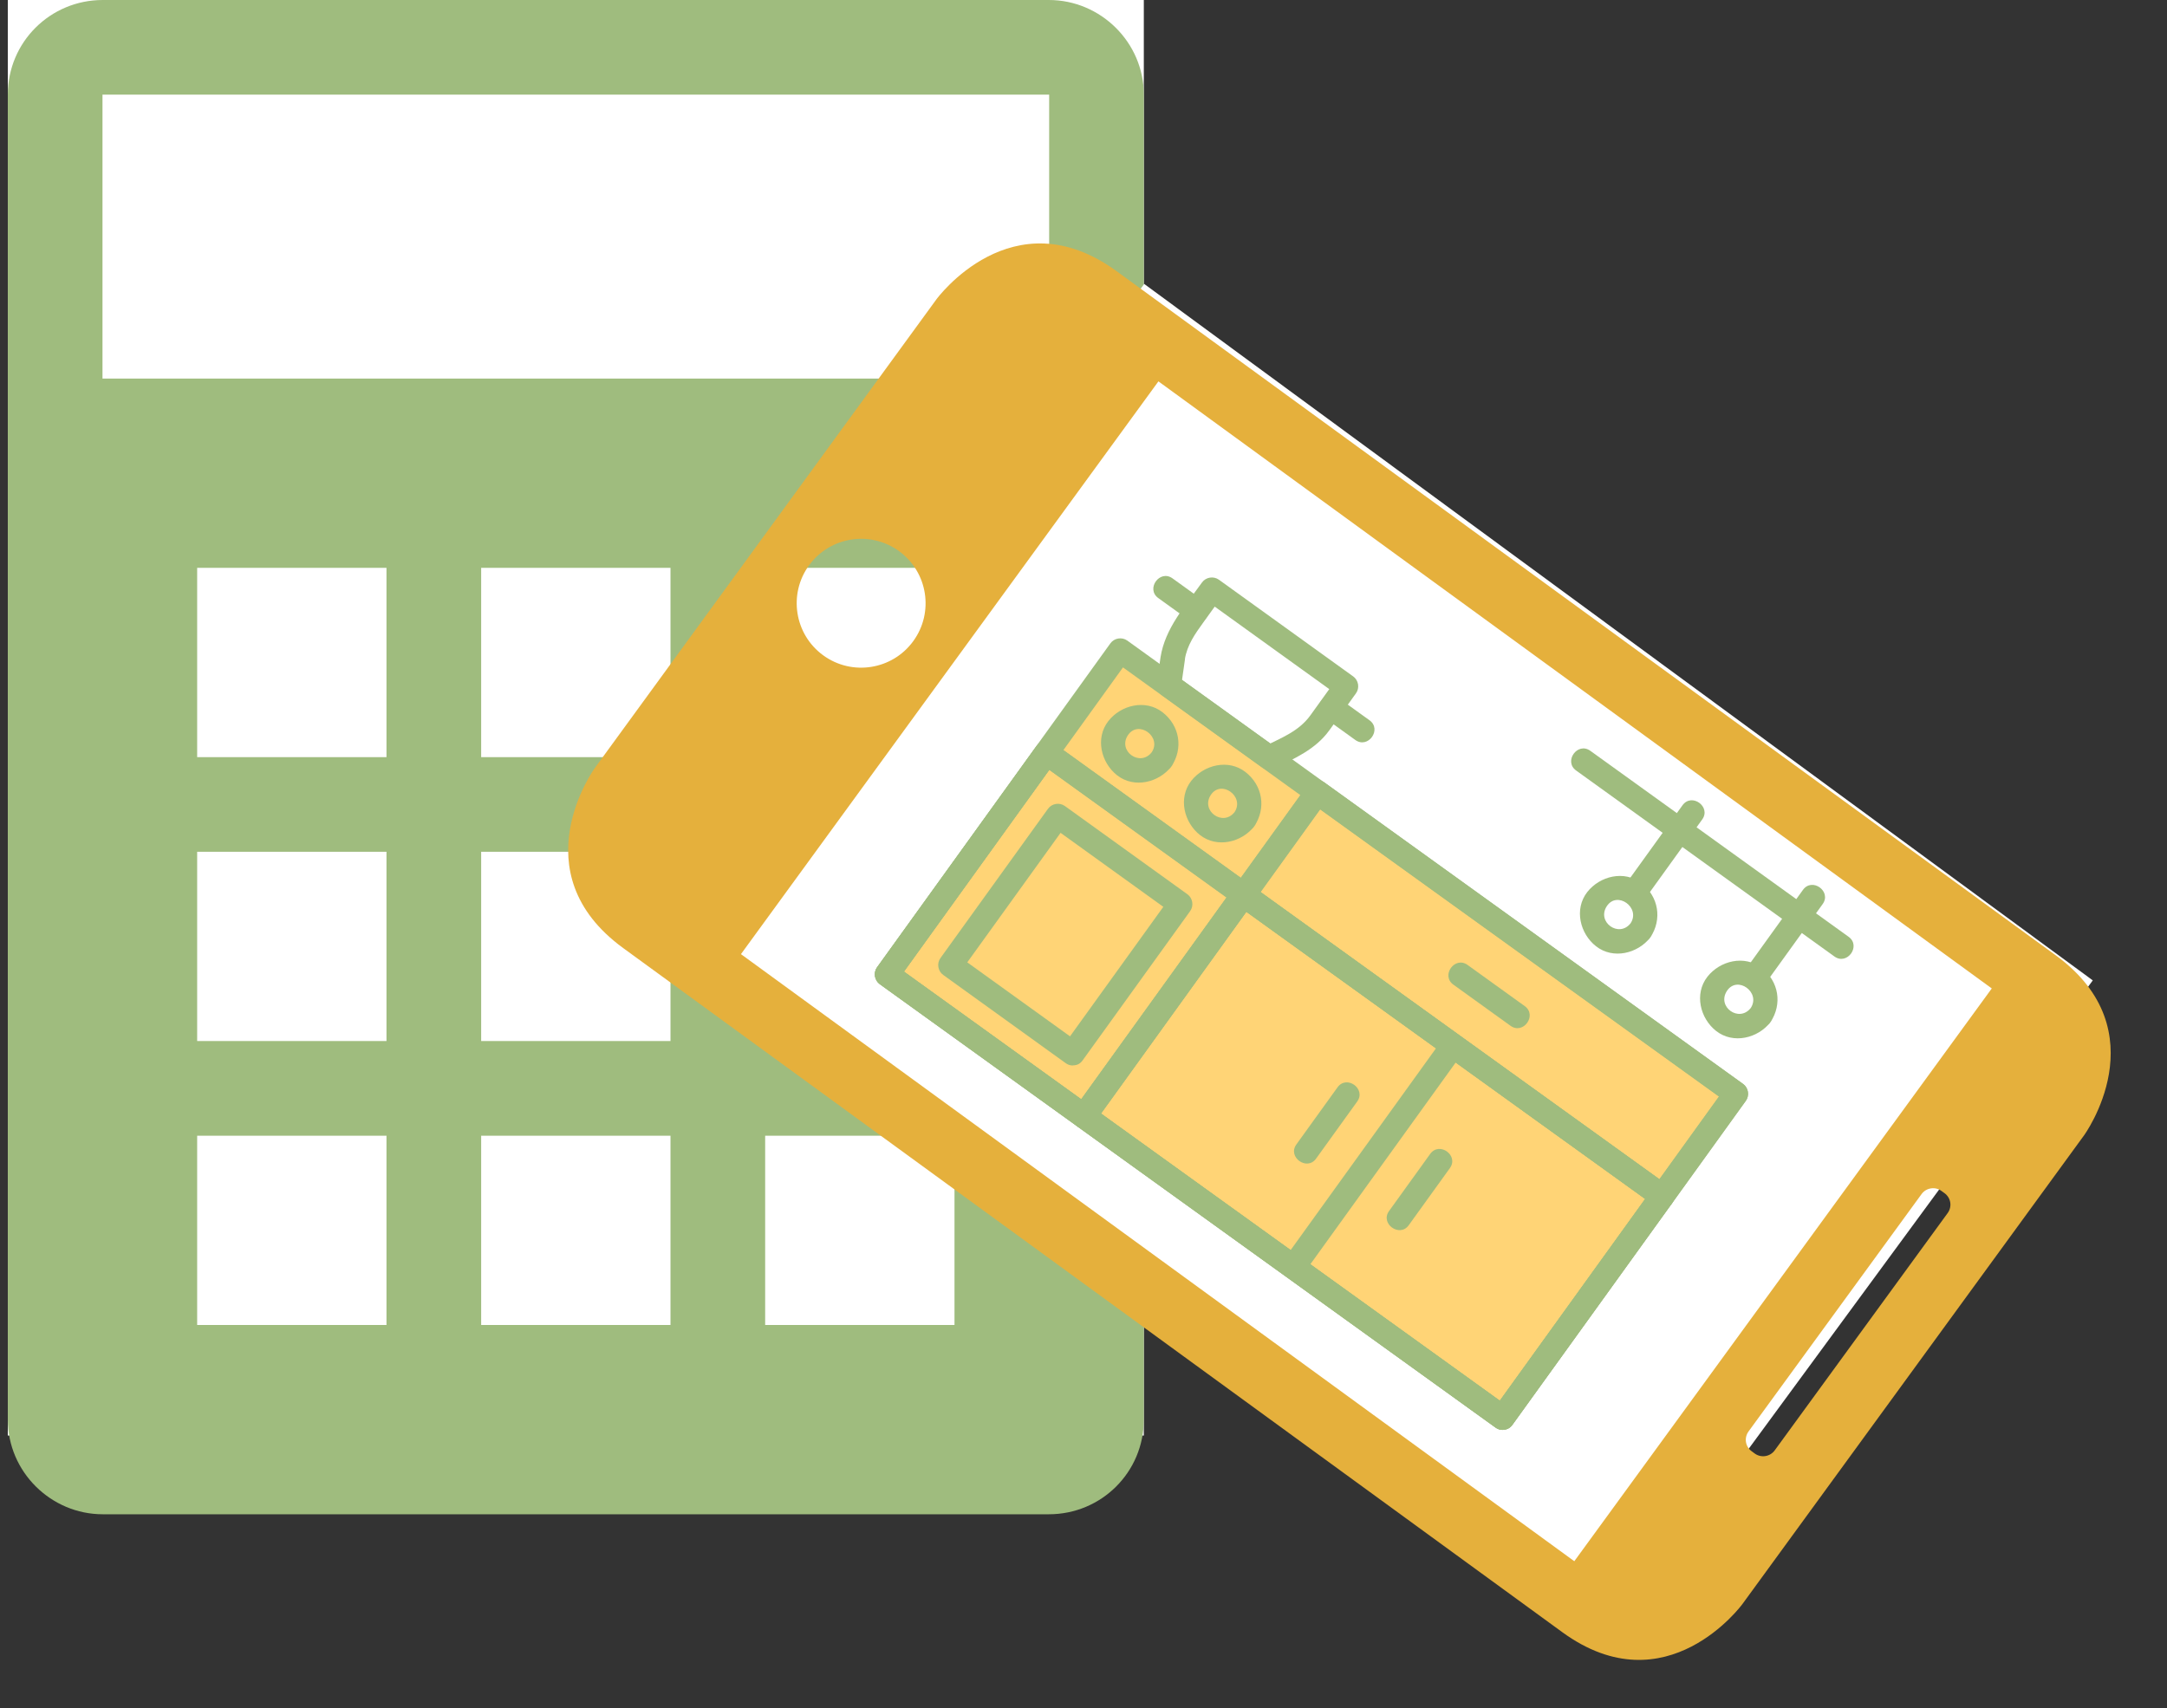
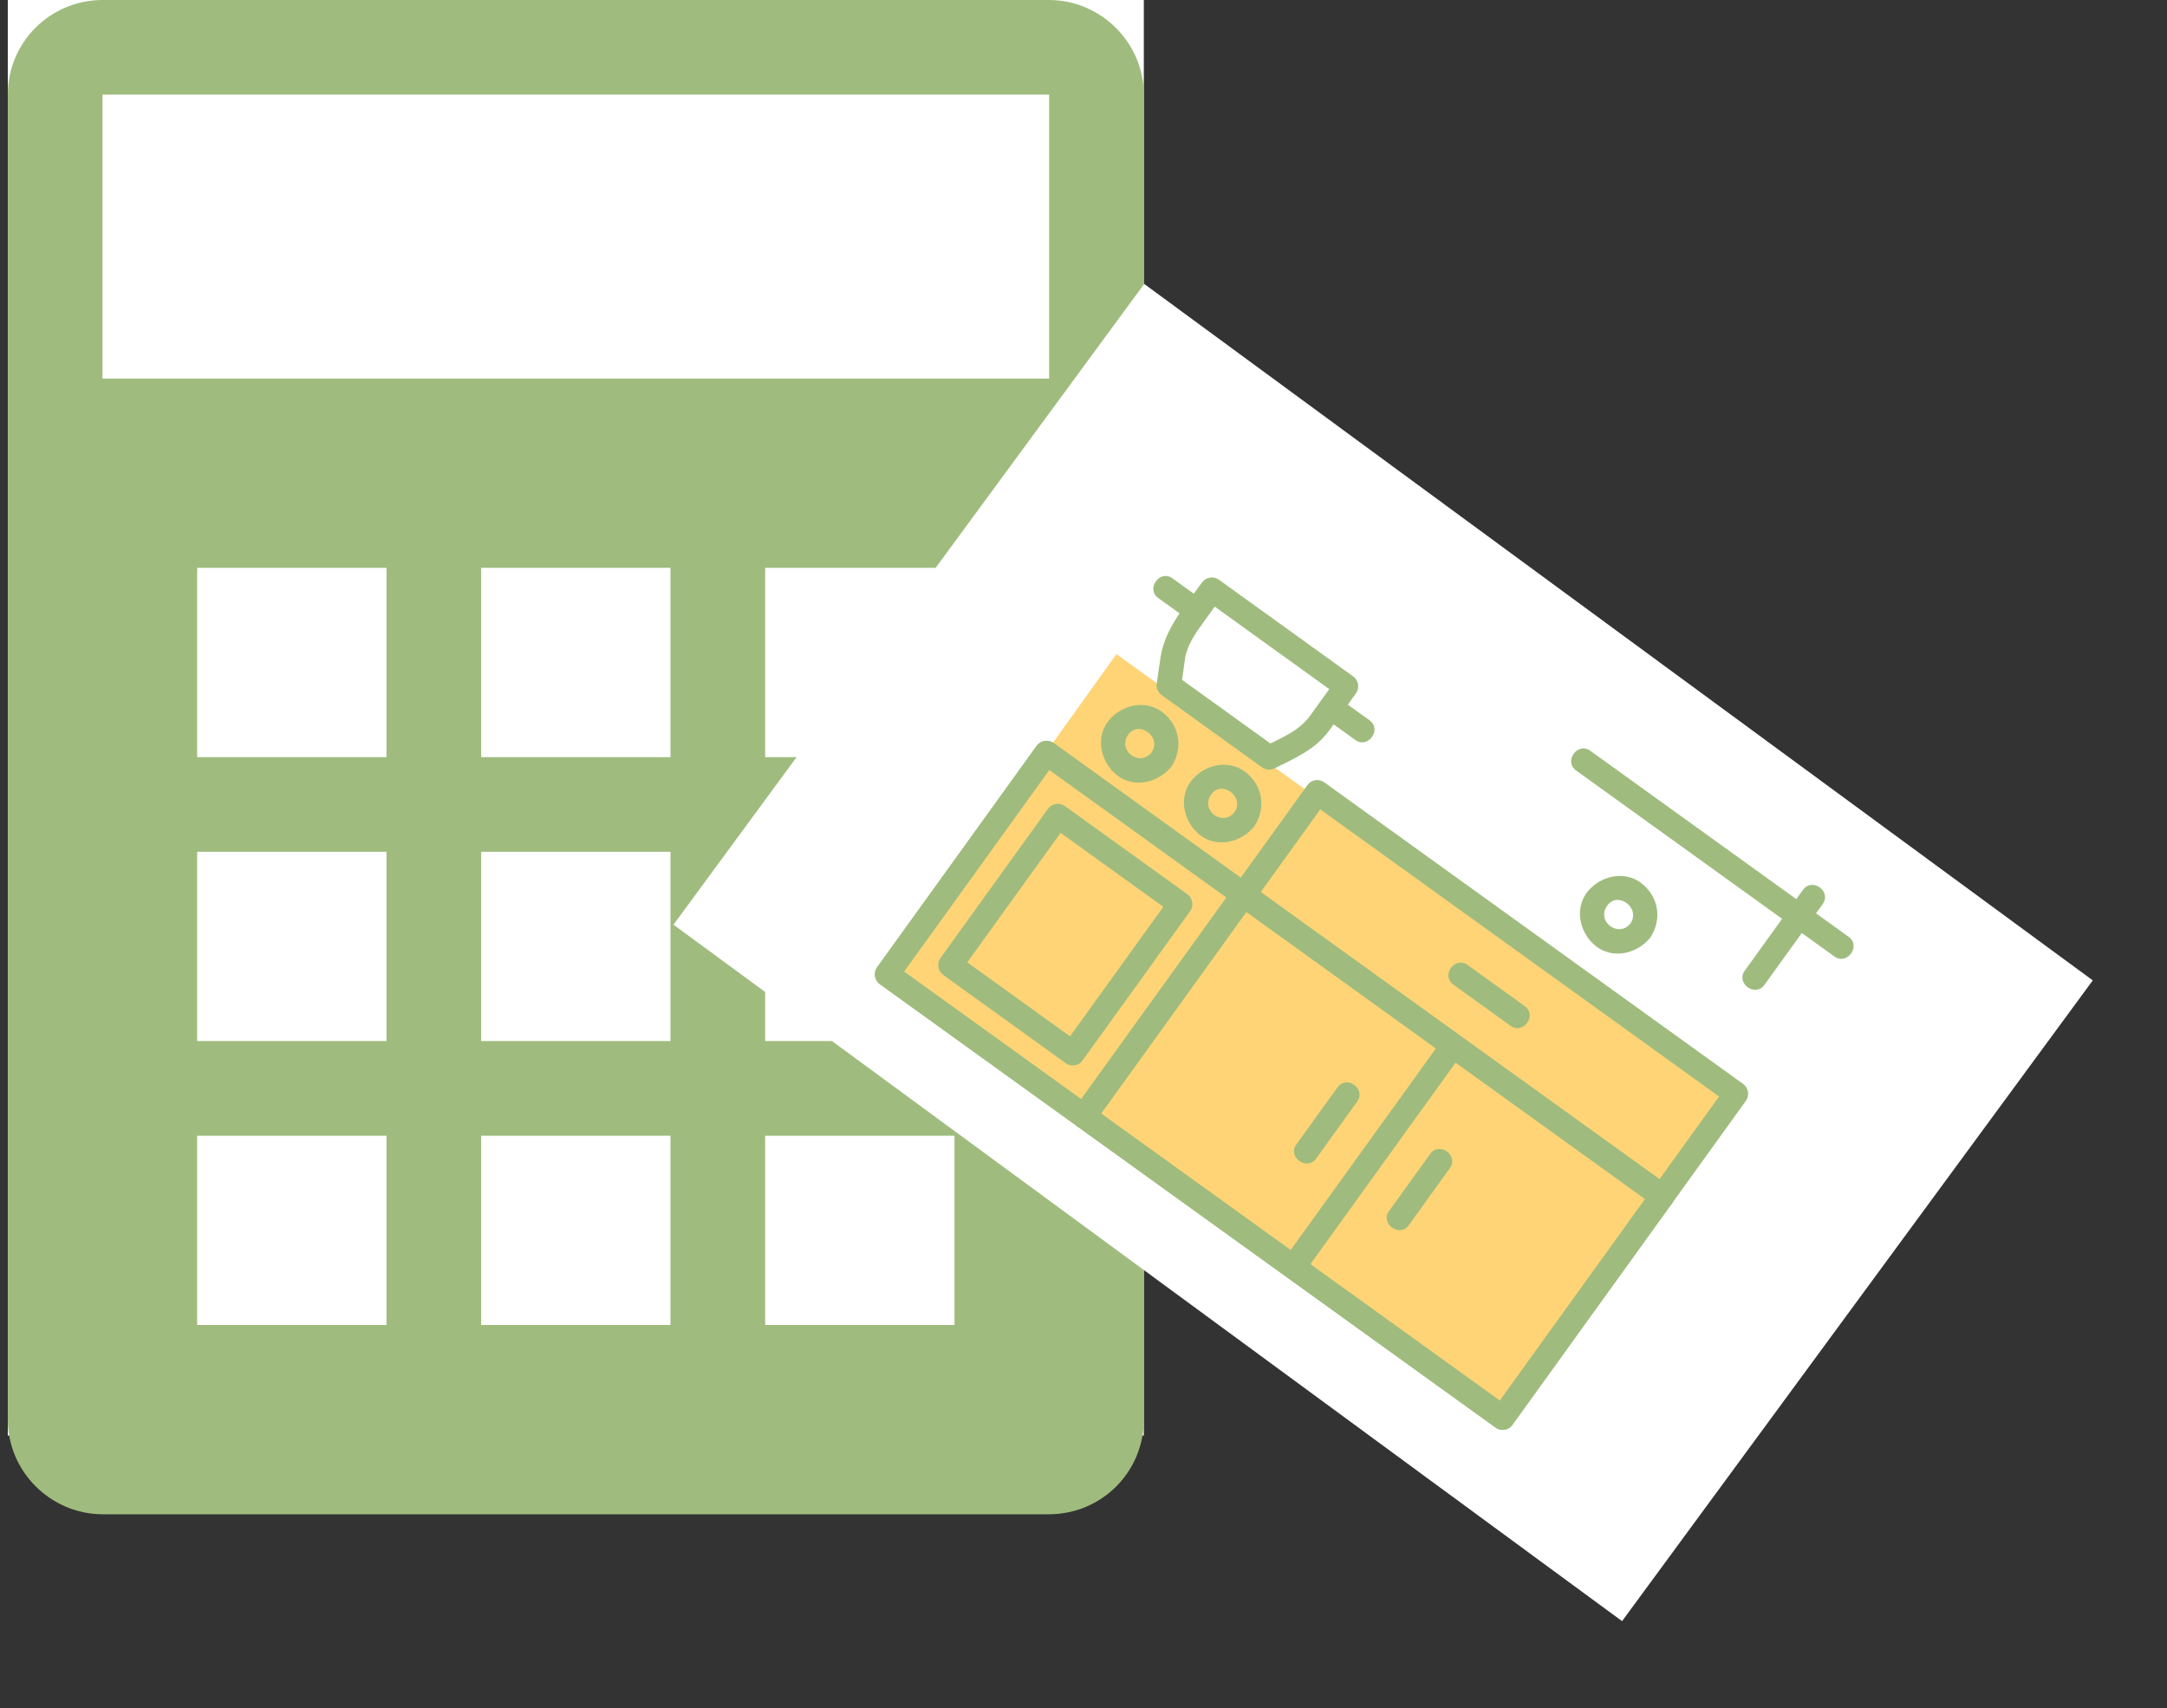
<svg xmlns="http://www.w3.org/2000/svg" width="156" height="123" viewBox="0 0 156 123" fill="none">
  <rect x="0" y="0" width="156" height="123" fill="#333333" stroke="none" />
  <rect x="0.562" width="81.78" height="103.37" fill="white" />
  <path d="M75.507 0H7.398C3.622 0 0.562 3.026 0.562 6.822V102.219C0.562 105.987 3.67 109.04 7.398 109.04H75.507C79.283 109.04 82.343 106.015 82.343 102.219V6.822C82.343 3.053 79.235 0 75.507 0ZM27.823 95.41H14.193V81.78H27.823V95.41ZM27.823 74.965H14.193V61.335H27.823V74.965ZM27.823 54.52H14.193V40.89H27.823V54.52ZM48.268 95.41H34.638V81.78H48.268V95.41ZM48.268 74.965H34.638V61.335H48.268V74.965ZM48.268 54.52H34.638V40.89H48.268V54.52ZM68.713 95.41H55.083V81.78H68.713V95.41ZM68.713 74.965H55.083V61.335H68.713V74.965ZM68.713 54.52H55.083V40.89H68.713V54.52ZM75.528 27.26H7.378V6.815H75.528V27.26Z" fill="#9FBC7E" />
  <rect x="48.484" y="66.585" width="57.246" height="84.724" transform="rotate(-53.706 48.484 66.585)" fill="white" />
  <rect x="80.367" y="47.105" width="54.969" height="28.336" transform="rotate(35.612 80.367 47.105)" fill="#FFD476" />
-   <path d="M108.677 101.374C105.773 99.283 102.86 97.185 99.956 95.093C93.96 90.774 87.954 86.449 81.957 82.13C76.945 78.519 71.942 74.916 66.929 71.305C66.068 70.686 65.207 70.066 64.356 69.453C64.422 69.859 64.488 70.266 64.555 70.673C67.695 66.313 70.835 61.953 73.976 57.592C76.435 54.178 78.894 50.764 81.353 47.349C80.946 47.416 80.54 47.482 80.133 47.548C83.037 49.639 85.95 51.737 88.853 53.828C94.85 58.147 100.855 62.473 106.852 66.792C111.865 70.402 116.868 74.006 121.881 77.616C122.741 78.236 123.602 78.856 124.453 79.469C124.387 79.062 124.321 78.656 124.255 78.249C121.115 82.609 117.974 86.969 114.834 91.329C112.375 94.744 109.915 98.158 107.456 101.572C106.796 102.49 108.214 103.512 108.875 102.594C112.015 98.234 115.156 93.874 118.296 89.514C120.755 86.099 123.214 82.685 125.674 79.271C125.953 78.883 125.863 78.33 125.475 78.05C122.572 75.959 119.658 73.861 116.755 71.77C110.758 67.451 104.753 63.125 98.756 58.806C93.743 55.196 88.74 51.592 83.727 47.982C82.867 47.362 82.006 46.742 81.155 46.129C80.767 45.85 80.214 45.94 79.934 46.328C76.794 50.688 73.654 55.048 70.513 59.408C68.054 62.822 65.595 66.237 63.136 69.651C62.856 70.039 62.947 70.592 63.334 70.871C66.238 72.963 69.151 75.061 72.055 77.152C78.051 81.471 84.057 85.797 90.053 90.115C95.066 93.726 100.069 97.329 105.082 100.94C105.943 101.56 106.804 102.18 107.655 102.793C108.572 103.453 109.594 102.035 108.677 101.374Z" fill="#9FBC7E" />
  <path d="M108.685 101.374C105.782 99.282 102.869 97.184 99.965 95.093C93.969 90.774 87.963 86.448 81.966 82.13C76.954 78.519 71.95 74.916 66.937 71.305C66.077 70.685 65.216 70.065 64.365 69.452C64.431 69.859 64.497 70.266 64.563 70.673C67.956 65.963 71.355 61.243 74.747 56.533C75.183 55.928 75.612 55.332 76.048 54.726C75.642 54.792 75.235 54.859 74.828 54.925C77.732 57.016 80.645 59.114 83.549 61.206C89.545 65.524 95.551 69.85 101.547 74.169C106.56 77.779 111.563 81.383 116.576 84.993C117.437 85.613 118.297 86.233 119.149 86.846C119.082 86.439 119.016 86.033 118.95 85.626C115.558 90.336 112.159 95.055 108.766 99.766C108.33 100.371 107.901 100.967 107.465 101.572C106.804 102.49 108.223 103.511 108.884 102.594C112.276 97.884 115.675 93.164 119.068 88.454C119.504 87.849 119.933 87.253 120.369 86.648C120.648 86.26 120.558 85.707 120.17 85.427C117.267 83.336 114.354 81.238 111.45 79.147C105.454 74.828 99.448 70.502 93.451 66.183C88.439 62.573 83.435 58.969 78.423 55.359C77.562 54.739 76.701 54.119 75.85 53.506C75.462 53.227 74.909 53.317 74.63 53.705C71.237 58.415 67.838 63.134 64.446 67.844C64.01 68.45 63.581 69.045 63.145 69.651C62.865 70.038 62.955 70.592 63.343 70.871C66.247 72.962 69.16 75.06 72.063 77.152C78.06 81.471 84.066 85.796 90.062 90.115C95.075 93.725 100.078 97.329 105.091 100.939C105.952 101.559 106.812 102.179 107.663 102.792C108.581 103.453 109.603 102.034 108.685 101.374Z" fill="#9FBC7E" />
  <path d="M94.137 56.544C90.997 60.904 87.856 65.264 84.716 69.624C82.257 73.038 79.798 76.453 77.339 79.867C76.678 80.784 78.097 81.806 78.757 80.889C81.898 76.529 85.038 72.169 88.178 67.808C90.638 64.394 93.097 60.98 95.556 57.565C96.217 56.648 94.798 55.626 94.137 56.544Z" fill="#9FBC7E" />
  <path d="M108.68 101.374C104.877 98.636 101.075 95.897 97.264 93.152C91.74 89.174 86.207 85.189 80.684 81.211C79.965 80.693 79.255 80.182 78.537 79.664C78.603 80.071 78.669 80.478 78.735 80.885C82.128 76.174 85.527 71.455 88.919 66.745C89.355 66.139 89.784 65.543 90.22 64.938C89.814 65.004 89.407 65.07 89 65.137C92.802 67.875 96.604 70.614 100.416 73.359C105.939 77.337 111.472 81.322 116.996 85.3C117.715 85.818 118.424 86.329 119.143 86.847C119.077 86.44 119.011 86.033 118.944 85.626C115.552 90.337 112.153 95.056 108.76 99.766C108.324 100.372 107.895 100.967 107.459 101.573C106.799 102.49 108.217 103.512 108.878 102.595C112.27 97.884 115.67 93.165 119.062 88.455C119.498 87.849 119.927 87.254 120.363 86.648C120.642 86.26 120.552 85.707 120.165 85.428C116.363 82.689 112.56 79.951 108.749 77.206C103.225 73.228 97.692 69.243 92.169 65.264C91.45 64.747 90.741 64.236 90.022 63.718C89.634 63.439 89.081 63.529 88.802 63.916C85.409 68.626 82.01 73.346 78.618 78.056C78.182 78.662 77.752 79.257 77.316 79.863C77.037 80.251 77.127 80.804 77.515 81.083C81.317 83.821 85.119 86.56 88.931 89.305C94.454 93.283 99.987 97.268 105.511 101.247C106.23 101.764 106.939 102.275 107.658 102.793C108.575 103.454 109.597 102.035 108.68 101.374Z" fill="#9FBC7E" />
  <path d="M103.887 74.777C100.495 79.487 97.096 84.207 93.703 88.917C93.267 89.522 92.838 90.118 92.402 90.723C91.741 91.641 93.16 92.662 93.821 91.745C97.213 87.035 100.612 82.315 104.005 77.605C104.441 77 104.87 76.404 105.306 75.799C105.967 74.881 104.548 73.859 103.887 74.777Z" fill="#9FBC7E" />
  <path d="M104.627 70.903C105.999 71.89 107.37 72.878 108.741 73.866C109.659 74.527 110.681 73.108 109.763 72.447C108.392 71.459 107.02 70.472 105.649 69.484C104.732 68.823 103.71 70.242 104.627 70.903Z" fill="#9FBC7E" />
  <path d="M120.172 85.428C116.369 82.69 112.567 79.951 108.756 77.206C103.232 73.228 97.699 69.243 92.176 65.265C91.457 64.747 90.748 64.236 90.029 63.718C90.095 64.125 90.161 64.532 90.227 64.939C91.998 62.479 93.769 60.02 95.541 57.561C95.134 57.627 94.727 57.694 94.32 57.76C98.123 60.498 101.925 63.237 105.736 65.982C111.26 69.96 116.793 73.945 122.316 77.923C123.035 78.441 123.744 78.952 124.463 79.47C124.397 79.063 124.331 78.656 124.265 78.249C122.494 80.709 120.722 83.168 118.951 85.627C118.291 86.544 119.709 87.566 120.37 86.649C122.141 84.189 123.912 81.73 125.683 79.271C125.963 78.883 125.873 78.33 125.485 78.051C121.683 75.313 117.881 72.574 114.069 69.829C108.546 65.851 103.013 61.866 97.489 57.887C96.77 57.37 96.061 56.859 95.342 56.341C94.954 56.062 94.401 56.152 94.122 56.539C92.351 58.998 90.58 61.458 88.808 63.917C88.529 64.305 88.619 64.858 89.007 65.137C92.809 67.875 96.611 70.614 100.423 73.359C105.946 77.337 111.479 81.323 117.003 85.301C117.722 85.818 118.431 86.329 119.15 86.847C120.067 87.508 121.089 86.089 120.172 85.428Z" fill="#9FBC7E" />
  <path d="M77.739 75.135C74.797 73.017 71.865 70.905 68.924 68.787C68.99 69.193 69.056 69.6 69.122 70.007C71.704 66.422 74.279 62.847 76.861 59.262C76.454 59.329 76.047 59.395 75.641 59.461C78.582 61.579 81.514 63.691 84.456 65.81C84.389 65.403 84.323 64.996 84.257 64.59C81.675 68.174 79.1 71.749 76.519 75.334C75.858 76.251 77.277 77.273 77.937 76.356C80.519 72.771 83.094 69.196 85.676 65.611C85.955 65.224 85.865 64.67 85.477 64.391C82.536 62.273 79.604 60.161 76.662 58.042C76.275 57.763 75.722 57.853 75.442 58.241C72.86 61.825 70.285 65.4 67.704 68.985C67.424 69.373 67.514 69.926 67.902 70.205C70.844 72.324 73.776 74.436 76.717 76.554C77.625 77.208 78.647 75.789 77.739 75.135Z" fill="#9FBC7E" />
  <path d="M78.552 79.67C73.993 76.387 69.444 73.11 64.885 69.827C64.715 69.704 64.535 69.575 64.365 69.452C64.431 69.859 64.497 70.266 64.563 70.673C67.956 65.963 71.355 61.243 74.747 56.533C75.183 55.928 75.612 55.332 76.048 54.726C75.642 54.792 75.235 54.859 74.828 54.925C79.387 58.208 83.936 61.485 88.495 64.768C88.665 64.891 88.845 65.02 89.015 65.143C88.949 64.736 88.883 64.329 88.817 63.923C85.424 68.633 82.025 73.352 78.633 78.062C78.197 78.668 77.768 79.263 77.332 79.869C76.671 80.786 78.09 81.808 78.75 80.891C82.143 76.181 85.542 71.461 88.934 66.751C89.37 66.146 89.799 65.55 90.236 64.944C90.515 64.557 90.425 64.003 90.037 63.724C85.478 60.441 80.929 57.164 76.37 53.881C76.2 53.758 76.02 53.629 75.85 53.506C75.462 53.227 74.909 53.317 74.63 53.705C71.237 58.415 67.838 63.134 64.446 67.844C64.01 68.45 63.581 69.045 63.145 69.651C62.865 70.038 62.955 70.592 63.343 70.871C67.902 74.154 72.451 77.431 77.01 80.715C77.18 80.837 77.36 80.966 77.53 81.089C78.448 81.75 79.469 80.331 78.552 79.67Z" fill="#9FBC7E" />
  <path d="M94.741 83.433C95.729 82.062 96.717 80.691 97.704 79.319C98.365 78.402 96.946 77.38 96.286 78.297C95.298 79.669 94.31 81.04 93.322 82.412C92.668 83.32 94.087 84.341 94.741 83.433Z" fill="#9FBC7E" />
  <path d="M101.413 88.228C102.401 86.857 103.389 85.486 104.376 84.114C105.037 83.197 103.618 82.175 102.958 83.092C101.97 84.464 100.982 85.835 99.994 87.207C99.34 88.115 100.759 89.136 101.413 88.228Z" fill="#9FBC7E" />
  <path d="M82.909 54.173C82.064 55.245 80.447 54.08 81.197 52.94C81.949 51.815 83.661 53.048 82.909 54.173C82.292 55.108 83.704 56.139 84.327 55.194C85.2 53.884 84.925 52.25 83.692 51.29C82.459 50.33 80.693 50.767 79.787 51.925C78.827 53.158 79.265 54.924 80.422 55.83C81.656 56.79 83.422 56.352 84.327 55.194C85.019 54.314 83.6 53.292 82.909 54.173Z" fill="#9FBC7E" />
  <path d="M88.877 58.476C88.033 59.549 86.416 58.384 87.165 57.243C87.908 56.112 89.62 57.345 88.877 58.476C88.261 59.412 89.673 60.443 90.296 59.498C91.168 58.187 90.894 56.553 89.661 55.593C88.428 54.633 86.662 55.071 85.756 56.228C84.796 57.462 85.234 59.228 86.391 60.133C87.624 61.093 89.39 60.656 90.296 59.498C90.988 58.617 89.569 57.596 88.877 58.476Z" fill="#9FBC7E" />
  <path d="M83.546 47.322C83.451 47.972 83.356 48.622 83.268 49.263C83.225 49.562 83.385 49.878 83.631 50.055C86.033 51.786 88.445 53.523 90.847 55.253C91.084 55.423 91.444 55.482 91.714 55.346C93.19 54.613 94.698 53.975 95.699 52.585C96.34 51.696 96.973 50.816 97.614 49.927C97.893 49.54 97.803 48.986 97.415 48.707C94.19 46.384 90.974 44.068 87.749 41.745C87.361 41.466 86.808 41.556 86.529 41.944C85.332 43.624 83.88 45.222 83.546 47.322C83.36 48.438 85.107 48.605 85.293 47.489C85.464 46.434 86.029 45.649 86.635 44.807C87.078 44.192 87.514 43.587 87.957 42.972C87.55 43.038 87.143 43.105 86.737 43.171C89.962 45.494 93.177 47.81 96.403 50.133C96.337 49.726 96.27 49.319 96.204 48.912C95.578 49.782 94.958 50.643 94.331 51.513C93.507 52.658 92.224 53.142 91.012 53.748C91.302 53.785 91.589 53.805 91.879 53.841C89.476 52.111 87.065 50.374 84.662 48.643C84.789 48.907 84.899 49.173 85.025 49.436C85.12 48.786 85.214 48.136 85.302 47.496C85.444 46.362 83.706 46.202 83.546 47.322Z" fill="#9FBC7E" />
  <path d="M98.589 51.865C97.832 51.32 97.085 50.782 96.329 50.237C95.411 49.576 94.389 50.995 95.307 51.656C96.064 52.2 96.811 52.739 97.567 53.284C98.485 53.944 99.507 52.526 98.589 51.865Z" fill="#9FBC7E" />
  <path d="M86.667 43.275C85.911 42.73 85.163 42.192 84.407 41.647C83.489 40.986 82.468 42.405 83.385 43.066C84.142 43.611 84.889 44.149 85.645 44.694C86.563 45.355 87.585 43.936 86.667 43.275Z" fill="#9FBC7E" />
  <path d="M113.463 55.483C118.145 58.855 122.836 62.233 127.518 65.605C129.031 66.695 130.544 67.785 132.058 68.875C132.975 69.536 133.997 68.117 133.079 67.457C128.398 64.085 123.707 60.706 119.025 57.334C117.512 56.244 115.998 55.154 114.485 54.064C113.568 53.403 112.546 54.822 113.463 55.483Z" fill="#9FBC7E" />
-   <path d="M118.358 64.815C119.754 62.876 121.151 60.937 122.54 59.008C123.201 58.09 121.782 57.069 121.122 57.986C119.725 59.925 118.329 61.864 116.939 63.793C116.278 64.711 117.697 65.732 118.358 64.815Z" fill="#9FBC7E" />
  <path d="M117.385 66.484C116.541 67.557 114.923 66.392 115.673 65.251C116.416 64.12 118.128 65.353 117.385 66.484C116.769 67.419 118.181 68.451 118.804 67.506C119.676 66.195 119.402 64.561 118.169 63.601C116.935 62.641 115.17 63.079 114.264 64.236C113.304 65.47 113.741 67.236 114.899 68.141C116.132 69.101 117.898 68.664 118.804 67.506C119.486 66.618 118.067 65.597 117.385 66.484Z" fill="#9FBC7E" />
  <path d="M127.023 70.916C128.419 68.977 129.816 67.038 131.212 65.1C131.873 64.182 130.454 63.16 129.793 64.078C128.397 66.017 127.001 67.956 125.604 69.894C124.943 70.812 126.362 71.834 127.023 70.916Z" fill="#9FBC7E" />
-   <path d="M126.034 72.585C125.189 73.657 123.572 72.493 124.322 71.352C125.065 70.221 126.776 71.454 126.034 72.585C125.417 73.52 126.829 74.551 127.452 73.607C128.325 72.296 128.051 70.662 126.817 69.702C125.584 68.742 123.818 69.179 122.912 70.337C121.952 71.57 122.39 73.336 123.547 74.242C124.781 75.202 126.547 74.764 127.452 73.607C128.135 72.719 126.716 71.697 126.034 72.585Z" fill="#9FBC7E" />
-   <path d="M42.822 55.301C42.822 55.301 37.357 62.8 44.867 68.272L112.464 117.528C119.974 123.001 125.438 115.501 125.438 115.501L150.028 81.756C150.028 81.756 155.492 74.257 147.982 68.784L80.386 19.529C72.875 14.056 67.411 21.555 67.411 21.555L42.822 55.301ZM58.243 40.707C59.752 38.637 62.655 38.181 64.725 39.689C66.795 41.197 67.251 44.101 65.742 46.171C64.234 48.241 61.33 48.697 59.261 47.188C57.191 45.68 56.735 42.776 58.243 40.707ZM139.985 85.919C140.45 86.258 140.543 86.894 140.21 87.351L127.76 104.438C127.426 104.896 126.782 105 126.324 104.667L126.103 104.505C125.634 104.164 125.545 103.53 125.878 103.073L138.332 85.983C138.662 85.529 139.307 85.424 139.764 85.758L139.985 85.919ZM143.386 71.176L113.332 112.421L53.34 68.706L83.394 27.461L143.386 71.176Z" fill="#E5B03C" />
</svg>